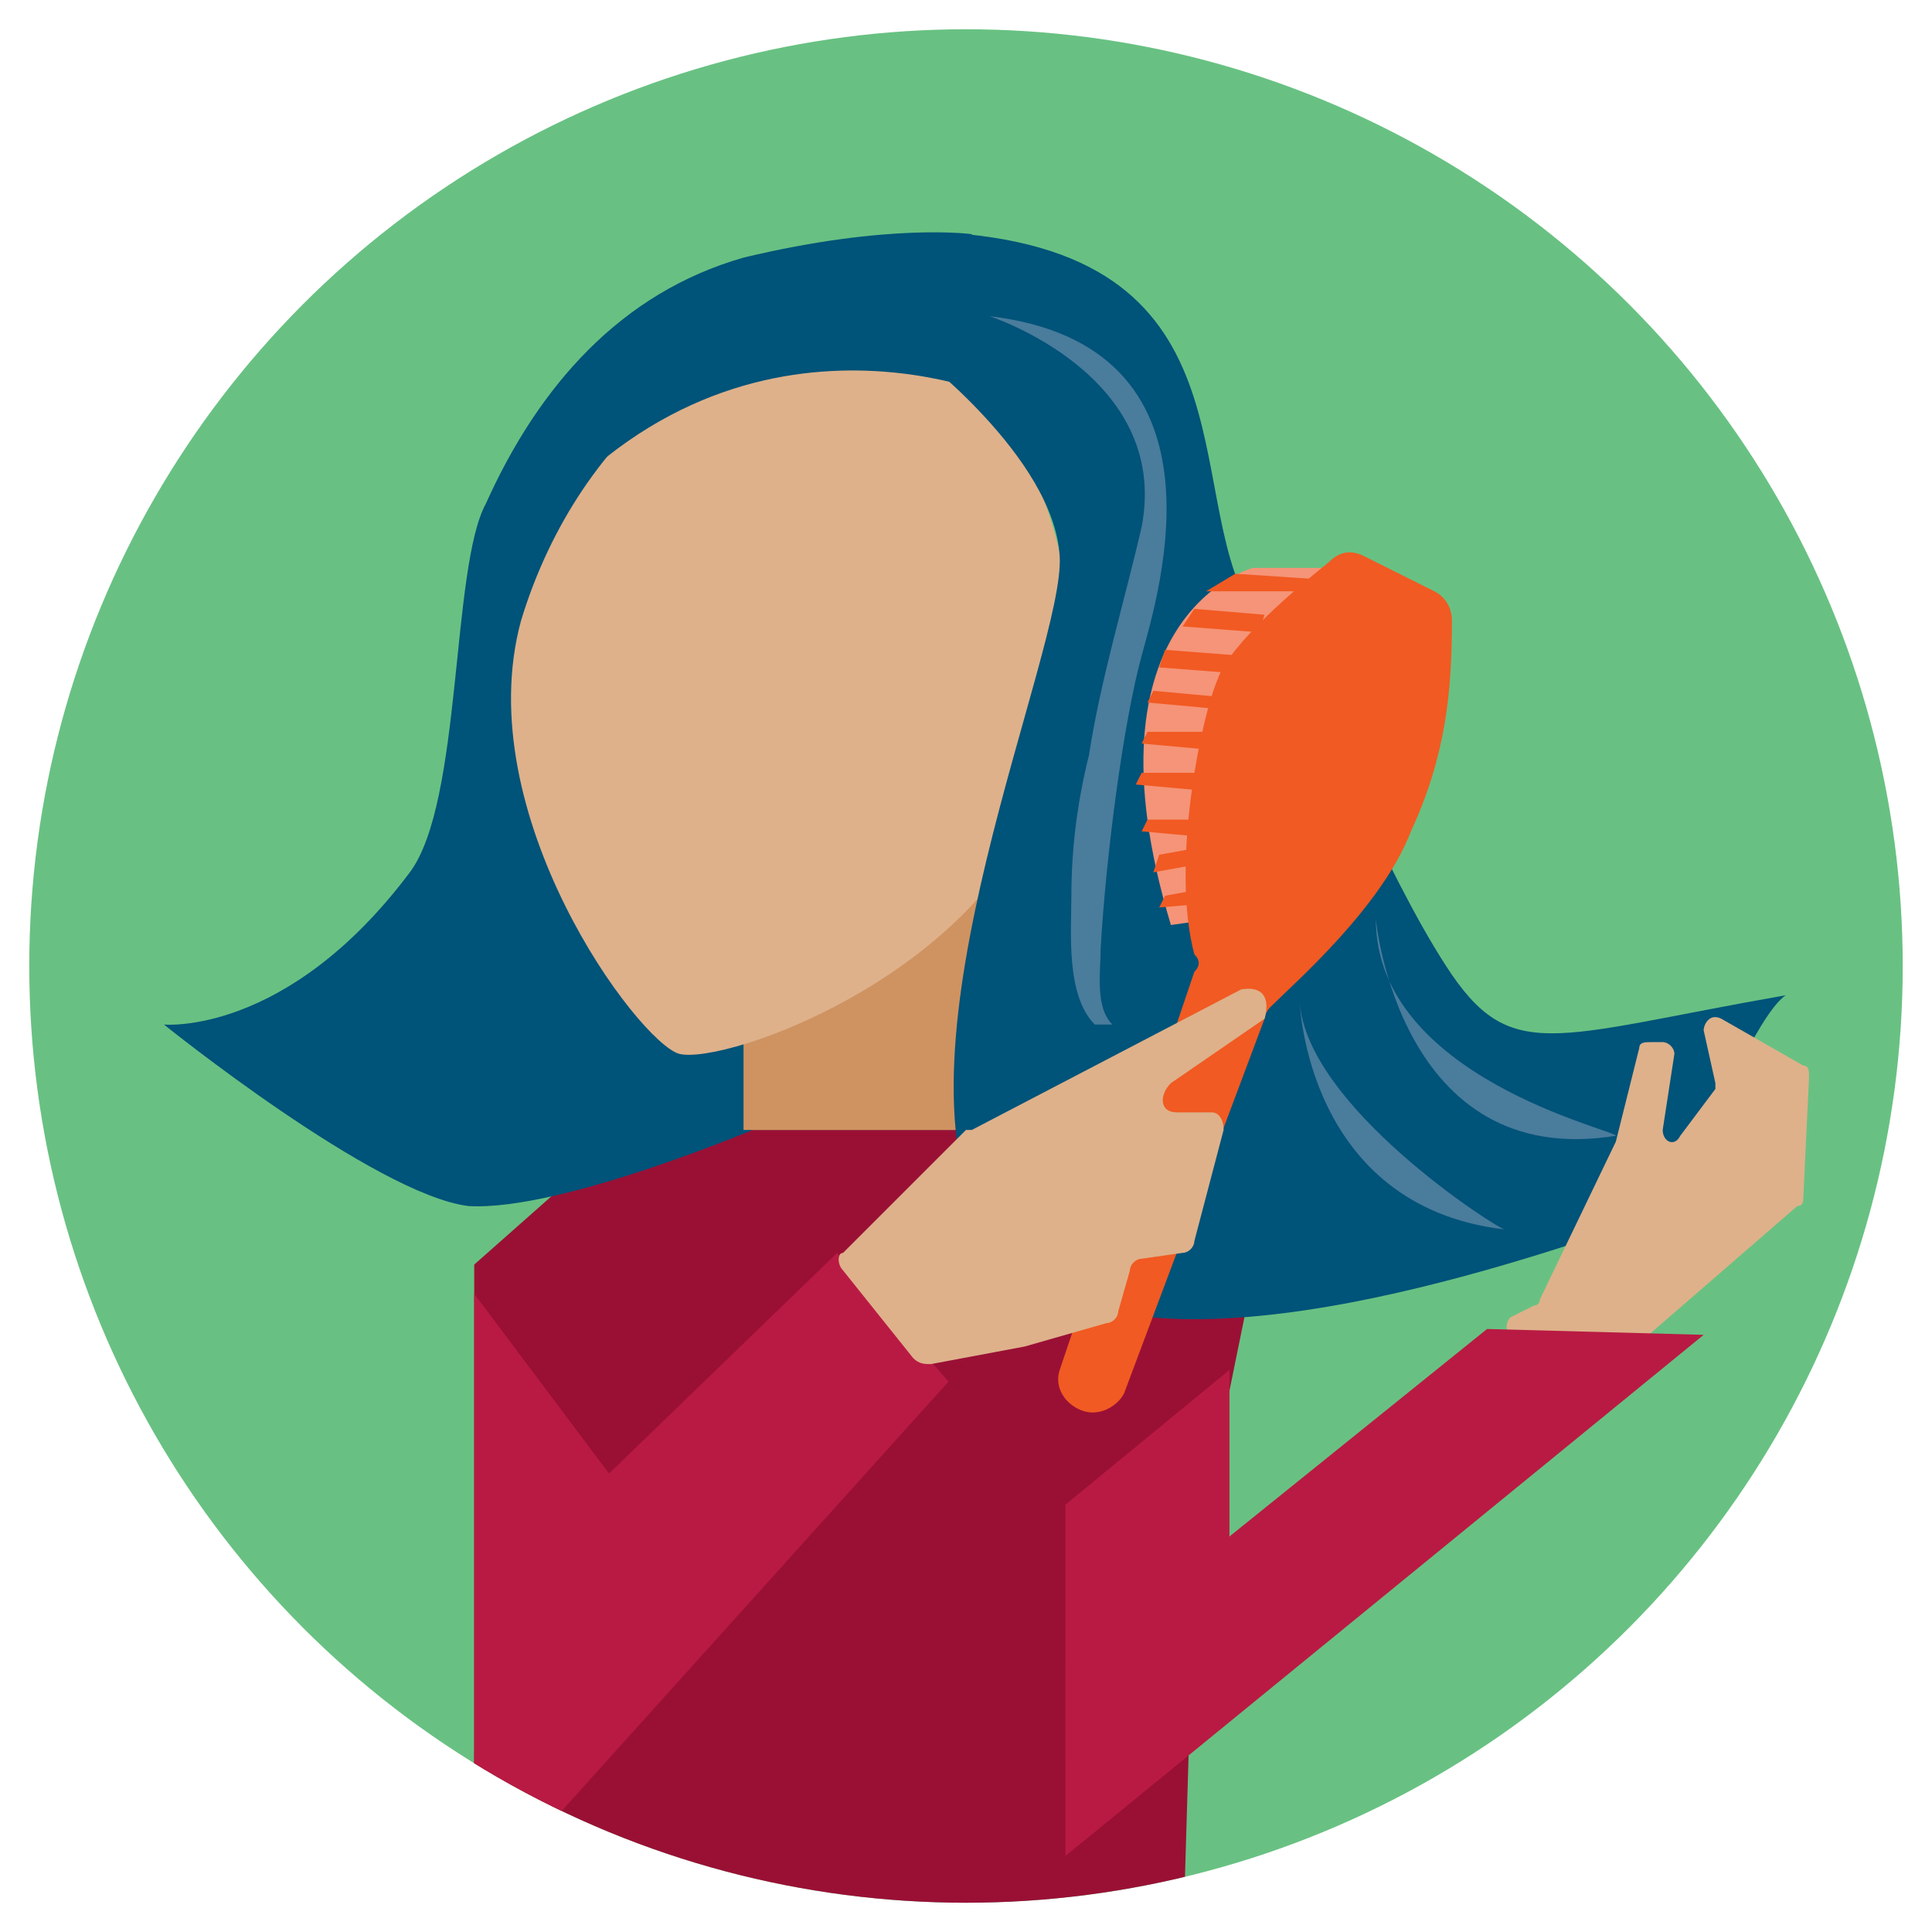
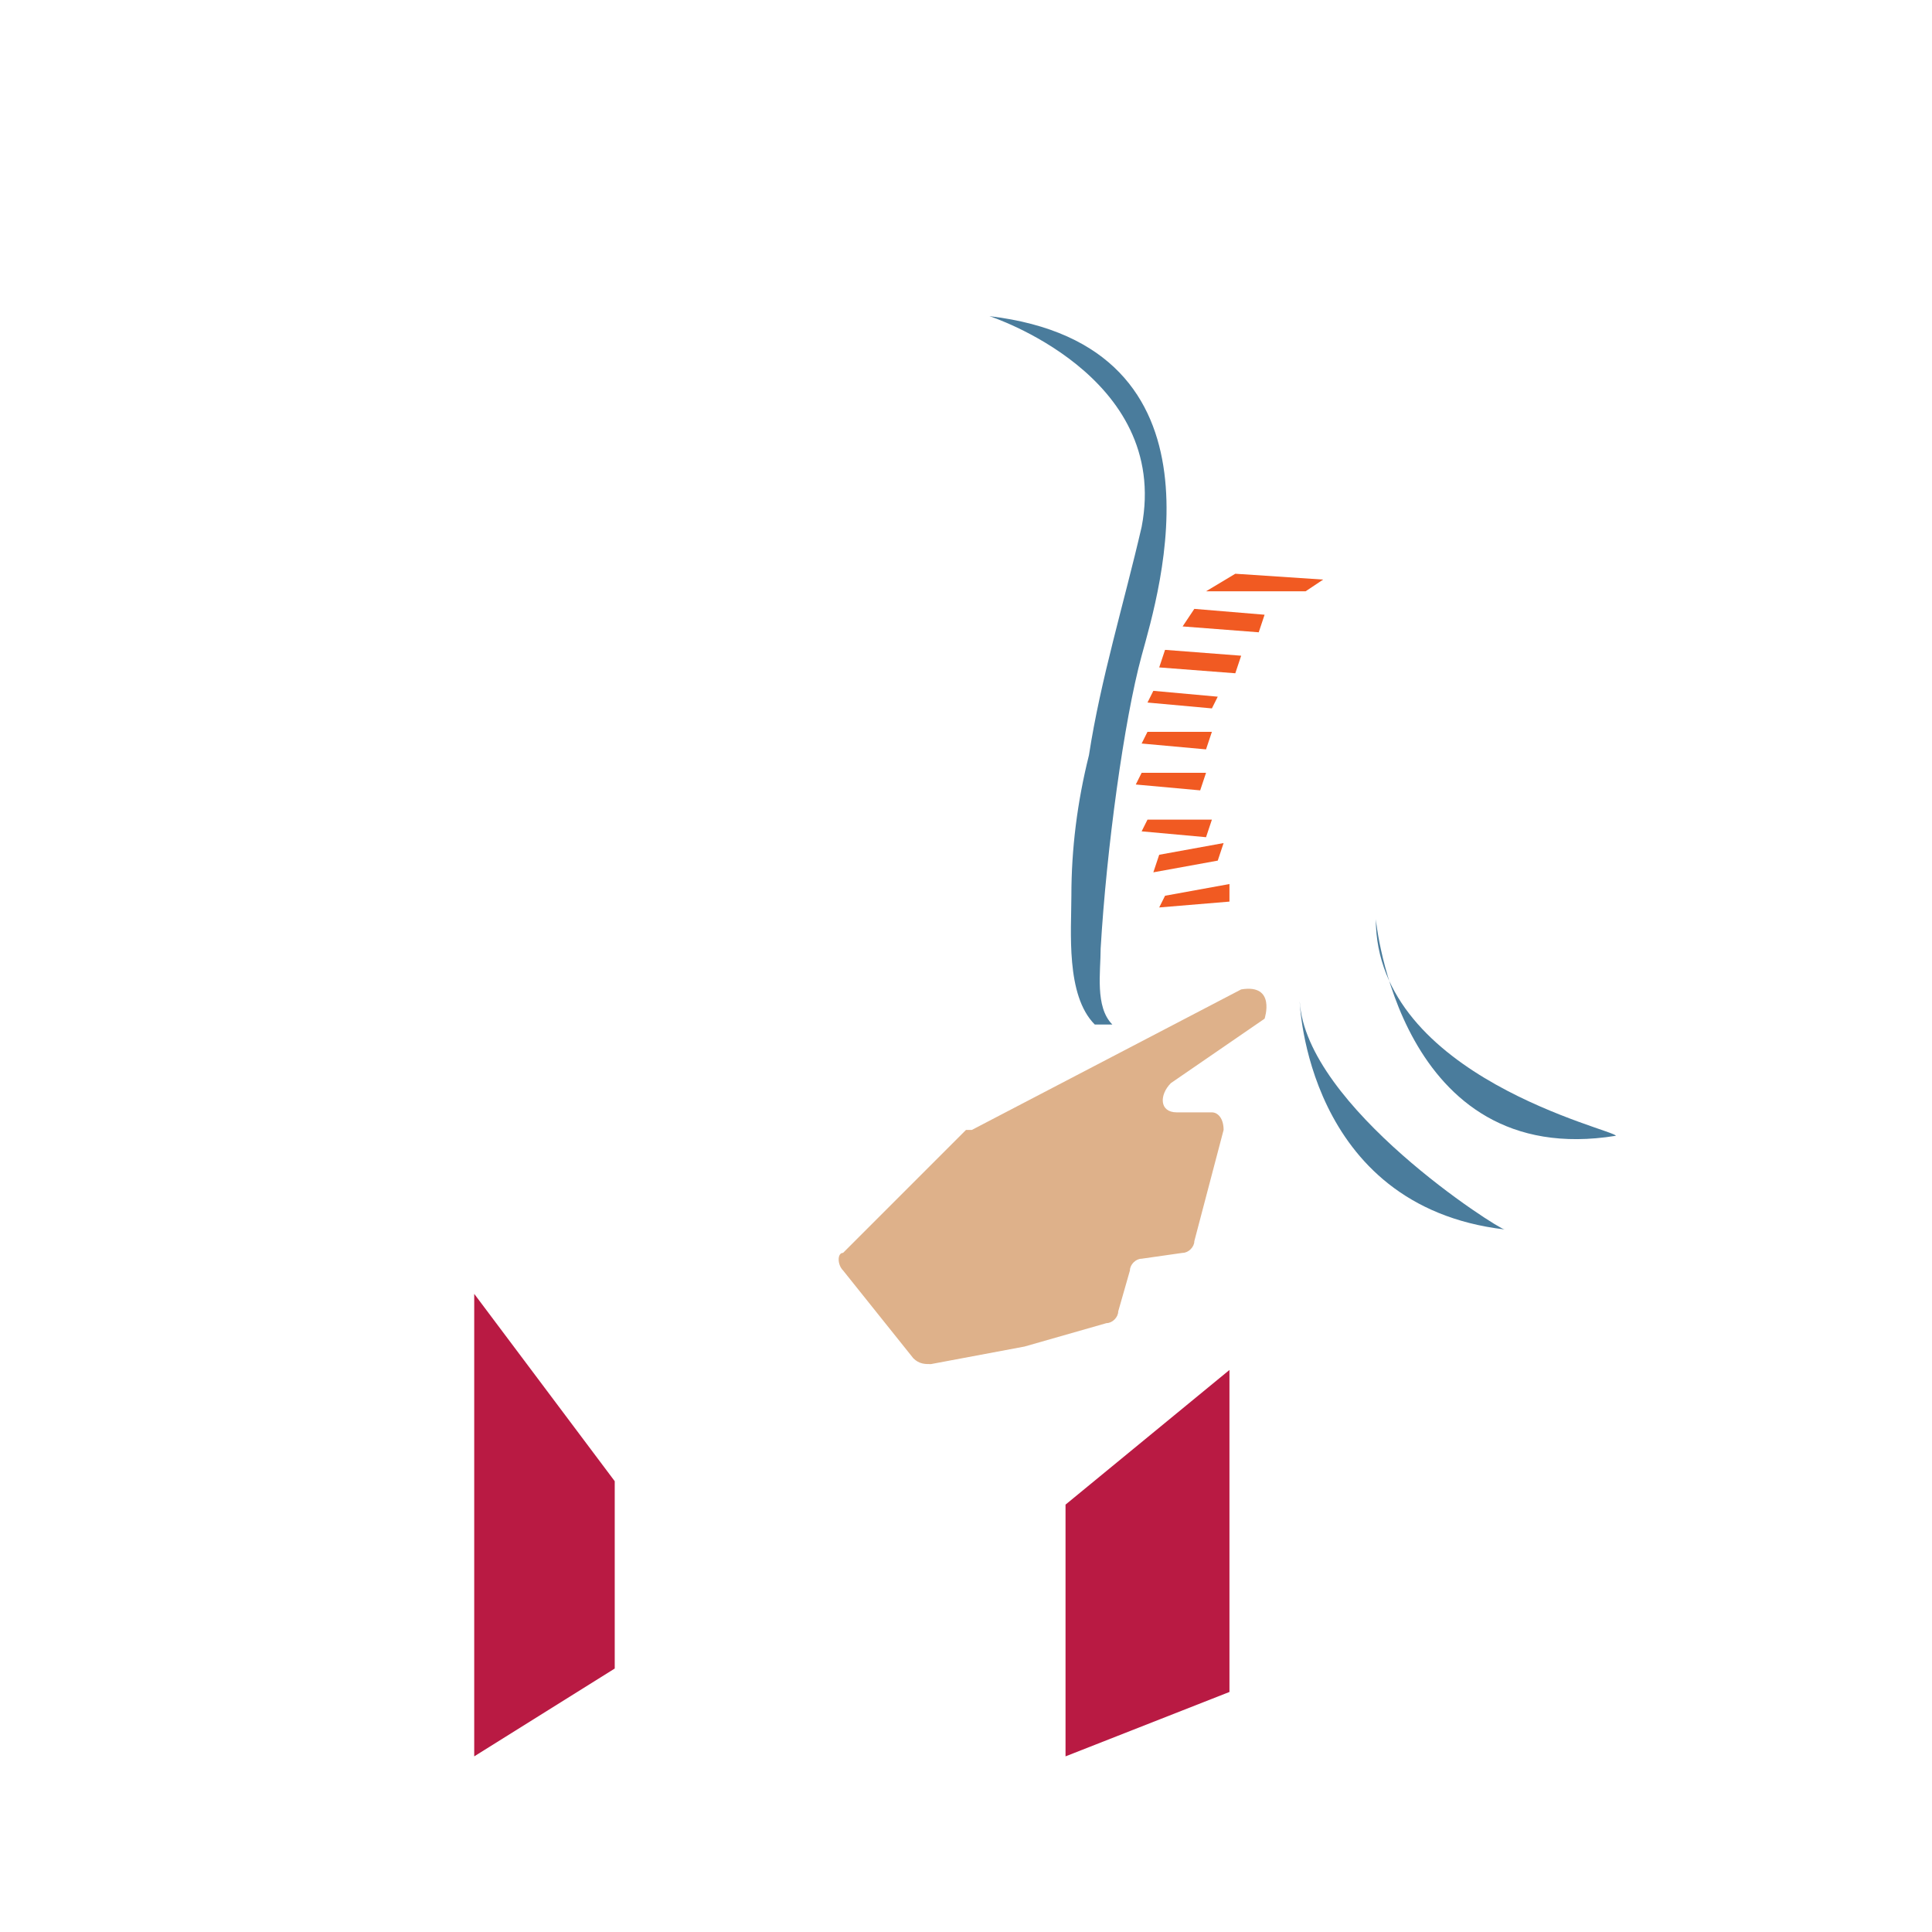
<svg xmlns="http://www.w3.org/2000/svg" xmlns:xlink="http://www.w3.org/1999/xlink" version="1.1" id="Layer_1" width="22" height="22" x="0px" y="0px" viewBox="0 0 33 33" style="enable-background:new 0 0 33 33;" xml:space="preserve">
  <style type="text/css">
	.st0{clip-path:url(#SVGID_00000036935863959587766320000000457388856852829596_);}
	.st1{fill:#9A1035;}
	.st2{fill:#005379;}
	.st3{fill:#CF9361;}
	.st4{fill:#DEB18A;}
	.st5{fill:#B91A43;}
	.st6{fill:#F59478;}
	.st7{fill:#4A7C9C;}
	.st8{fill:#F15A22;}
</style>
  <g>
    <g>
      <defs>
-         <circle id="SVGID_1_" cx="16.5" cy="16.5" r="16" />
-       </defs>
+         </defs>
      <use xlink:href="#SVGID_1_" style="overflow:visible;fill:#68C182;" />
      <clipPath id="SVGID_00000025405224080778191610000015500411991816811683_">
        <use xlink:href="#SVGID_1_" style="overflow:visible;" />
      </clipPath>
      <g style="clip-path:url(#SVGID_00000025405224080778191610000015500411991816811683_);">
        <polygon class="st1" points="20.2,33.4 8.1,33.3 8.1,21.6 10.7,19.3 15.5,19.3 21.4,19.3 21.5,21.3 20.4,26.7    " />
        <path class="st2" d="M16.6,4c0,0-1.4-0.2-3.9,0.4C10.6,5,9.2,6.6,8.3,8.6C7.7,9.7,7.9,13.7,7,14.9c-2.1,2.8-4.2,2.6-4.2,2.6     s3.6,2.9,5.2,3.1c1.6,0.1,5.1-1.4,5.1-1.4L16.6,4z" />
        <polygon class="st3" points="16.4,19.3 12.7,19.3 12.7,11.9 17.5,11.9    " />
        <path class="st4" d="M8.9,10.6c1-3.3,3.8-5.5,6.3-4.7s3.7,4,2.7,7.4c-1,3.3-5.5,4.9-6.3,4.7C10.9,17.8,8,13.9,8.9,10.6z" />
-         <path class="st2" d="M15.6,6c0,0,2.4,1.8,2.5,3.5c0.1,1.6-3,8.4-1.3,11.5c1.6,2.8,7.5,1.1,10.5,0.1c1.6-0.5,2.5-3.6,3.2-4.1     c-4,0.7-4.7,1.2-5.8-0.5c-1.1-1.7-2-4.2-3.2-5.9c-1.4-1.9,0.1-6.1-5-6.6L15.6,6z" />
+         <path class="st2" d="M15.6,6c0,0,2.4,1.8,2.5,3.5c0.1,1.6-3,8.4-1.3,11.5c1.6,2.8,7.5,1.1,10.5,0.1c1.6-0.5,2.5-3.6,3.2-4.1     c-4,0.7-4.7,1.2-5.8-0.5c-1.4-1.9,0.1-6.1-5-6.6L15.6,6z" />
        <path class="st2" d="M17.1,6.8c0,0-4.9-2.2-8.5,2.9l0.3-2l3.5-3.1C12.3,4.6,17.2,3.1,17.1,6.8z" />
        <path class="st4" d="M25.8,22.5l0.4-0.2c0,0,0.1,0,0.1-0.1l1.3-2.7c0,0,0,0,0,0l0.4-1.6c0-0.1,0.1-0.1,0.2-0.1l0.2,0     c0.1,0,0.2,0.1,0.2,0.2l-0.2,1.3c0,0.2,0.2,0.3,0.3,0.1l0.6-0.8c0,0,0-0.1,0-0.1l-0.2-0.9c0-0.1,0.1-0.3,0.3-0.2l1.4,0.8     c0.1,0,0.1,0.1,0.1,0.2l-0.1,2.1c0,0,0,0.1-0.1,0.1l-3,2.6c0,0-0.1,0-0.1,0l-1.7-0.3C25.7,22.8,25.7,22.6,25.8,22.5z" />
        <polygon class="st5" points="18.2,31.7 18.2,28.5 25.4,22.7 29.1,22.8    " />
        <polygon class="st5" points="8,32.7 8.2,27.3 14.3,21.4 16.2,23.6    " />
      </g>
    </g>
    <polygon class="st5" points="21,28.9 18.2,30 18.2,25.7 21,23.4  " />
    <polygon class="st5" points="10.5,28.5 8.1,30 8.1,22.1 10.5,25.3  " />
    <g>
-       <path class="st6" d="M23,9.7h-1.6c0,0-3,0.8-1.4,6.1l1.4-0.2C21.3,15.6,19.7,11.2,23,9.7z" />
-     </g>
+       </g>
    <path class="st7" d="M16.9,5.4c0,0,3.1,1,2.6,3.6c-0.3,1.3-0.7,2.6-0.9,3.9c-0.2,0.8-0.3,1.6-0.3,2.4c0,0.6-0.1,1.7,0.4,2.2   c0.1,0,0.2,0,0.3,0c-0.3-0.3-0.2-0.9-0.2-1.3c0.1-1.7,0.4-3.9,0.7-5S21.1,5.9,16.9,5.4z" />
    <path class="st7" d="M22.2,17.1c0,0,0.1,3.5,3.5,3.9C25.6,21,22.3,18.9,22.2,17.1z" />
    <path class="st7" d="M23.5,15.7c0,0,0.4,4.3,4.1,3.7C27.6,19.3,23.5,18.4,23.5,15.7z" />
    <g>
      <polygon class="st8" points="21.1,9.8 22.6,9.9 22.3,10.1 20.6,10.1   " />
    </g>
    <g>
      <polygon class="st8" points="20.4,10.4 21.6,10.5 21.5,10.8 20.2,10.7   " />
    </g>
    <g>
      <polygon class="st8" points="19.9,11.1 21.2,11.2 21.1,11.5 19.8,11.4   " />
    </g>
    <g>
      <polygon class="st8" points="19.7,11.8 20.8,11.9 20.7,12.1 19.6,12   " />
    </g>
    <g>
      <polygon class="st8" points="19.6,12.5 20.7,12.5 20.6,12.8 19.5,12.7   " />
    </g>
    <g>
      <polygon class="st8" points="19.5,13.2 20.6,13.2 20.5,13.5 19.4,13.4   " />
    </g>
    <g>
      <polygon class="st8" points="19.6,14 20.7,14 20.6,14.3 19.5,14.2   " />
    </g>
    <g>
      <polygon class="st8" points="19.8,14.6 20.9,14.4 20.8,14.7 19.7,14.9   " />
    </g>
    <g>
      <polygon class="st8" points="19.9,15.3 21,15.1 21,15.4 19.8,15.5   " />
    </g>
    <g>
-       <path class="st8" d="M20.4,16.6l-2.3,6.8c-0.1,0.3,0.1,0.6,0.4,0.7h0c0.3,0.1,0.6-0.1,0.7-0.3l2.4-6.4c0-0.1,0.1-0.2,0.1-0.2    c0.4-0.4,1.9-1.7,2.4-3c0.6-1.3,0.7-2.4,0.7-3.6c0-0.2-0.1-0.4-0.3-0.5l-1.2-0.6c-0.2-0.1-0.4-0.1-0.6,0.1c-0.5,0.4-1.7,1.4-1.9,2    c-0.3,0.7-0.8,3.2-0.4,4.7C20.5,16.4,20.5,16.5,20.4,16.6z" />
-     </g>
+       </g>
    <path class="st4" d="M14.4,21.7l1.2,1.5c0.1,0.1,0.2,0.1,0.3,0.1l1.6-0.3c0,0,0,0,0,0l1.4-0.4c0.1,0,0.2-0.1,0.2-0.2l0.2-0.7   c0-0.1,0.1-0.2,0.2-0.2l0.7-0.1c0.1,0,0.2-0.1,0.2-0.2l0.5-1.9c0-0.2-0.1-0.3-0.2-0.3l-0.6,0c-0.3,0-0.3-0.3-0.1-0.5l1.6-1.1   c0,0,0.2-0.6-0.4-0.5l-4.6,2.4c0,0,0,0-0.1,0l-2.1,2.1C14.3,21.4,14.3,21.6,14.4,21.7z" />
  </g>
</svg>